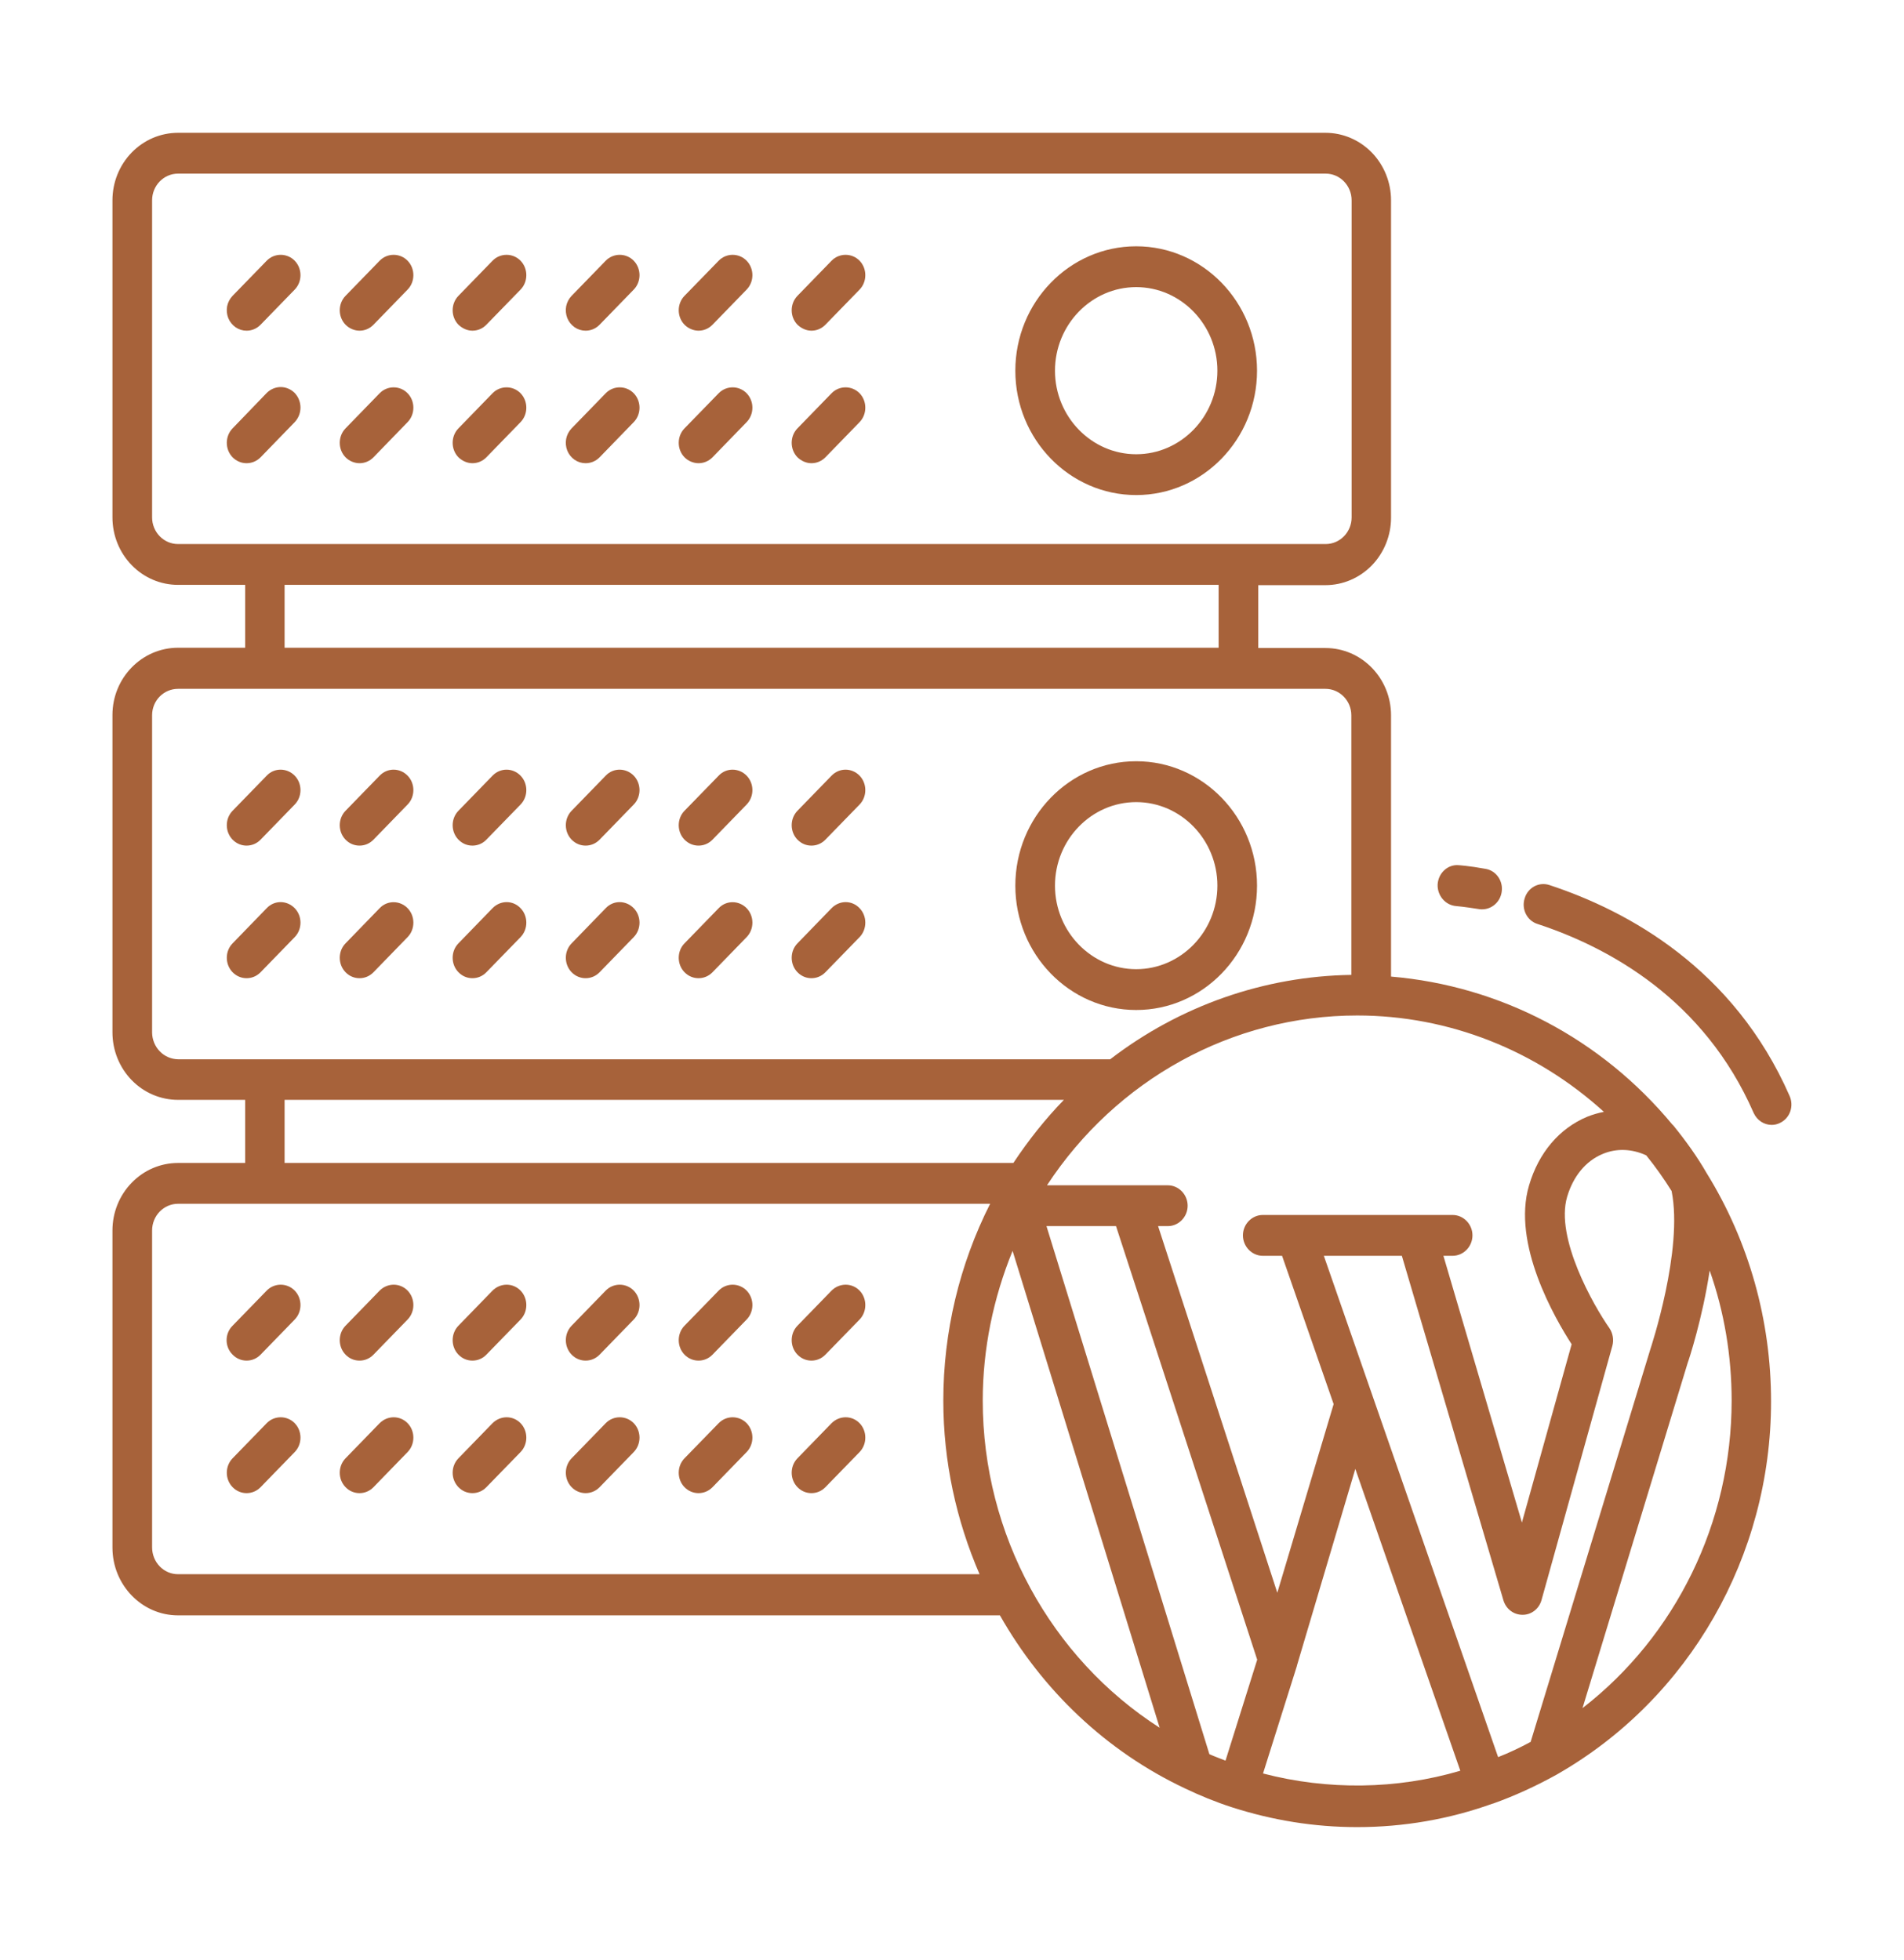
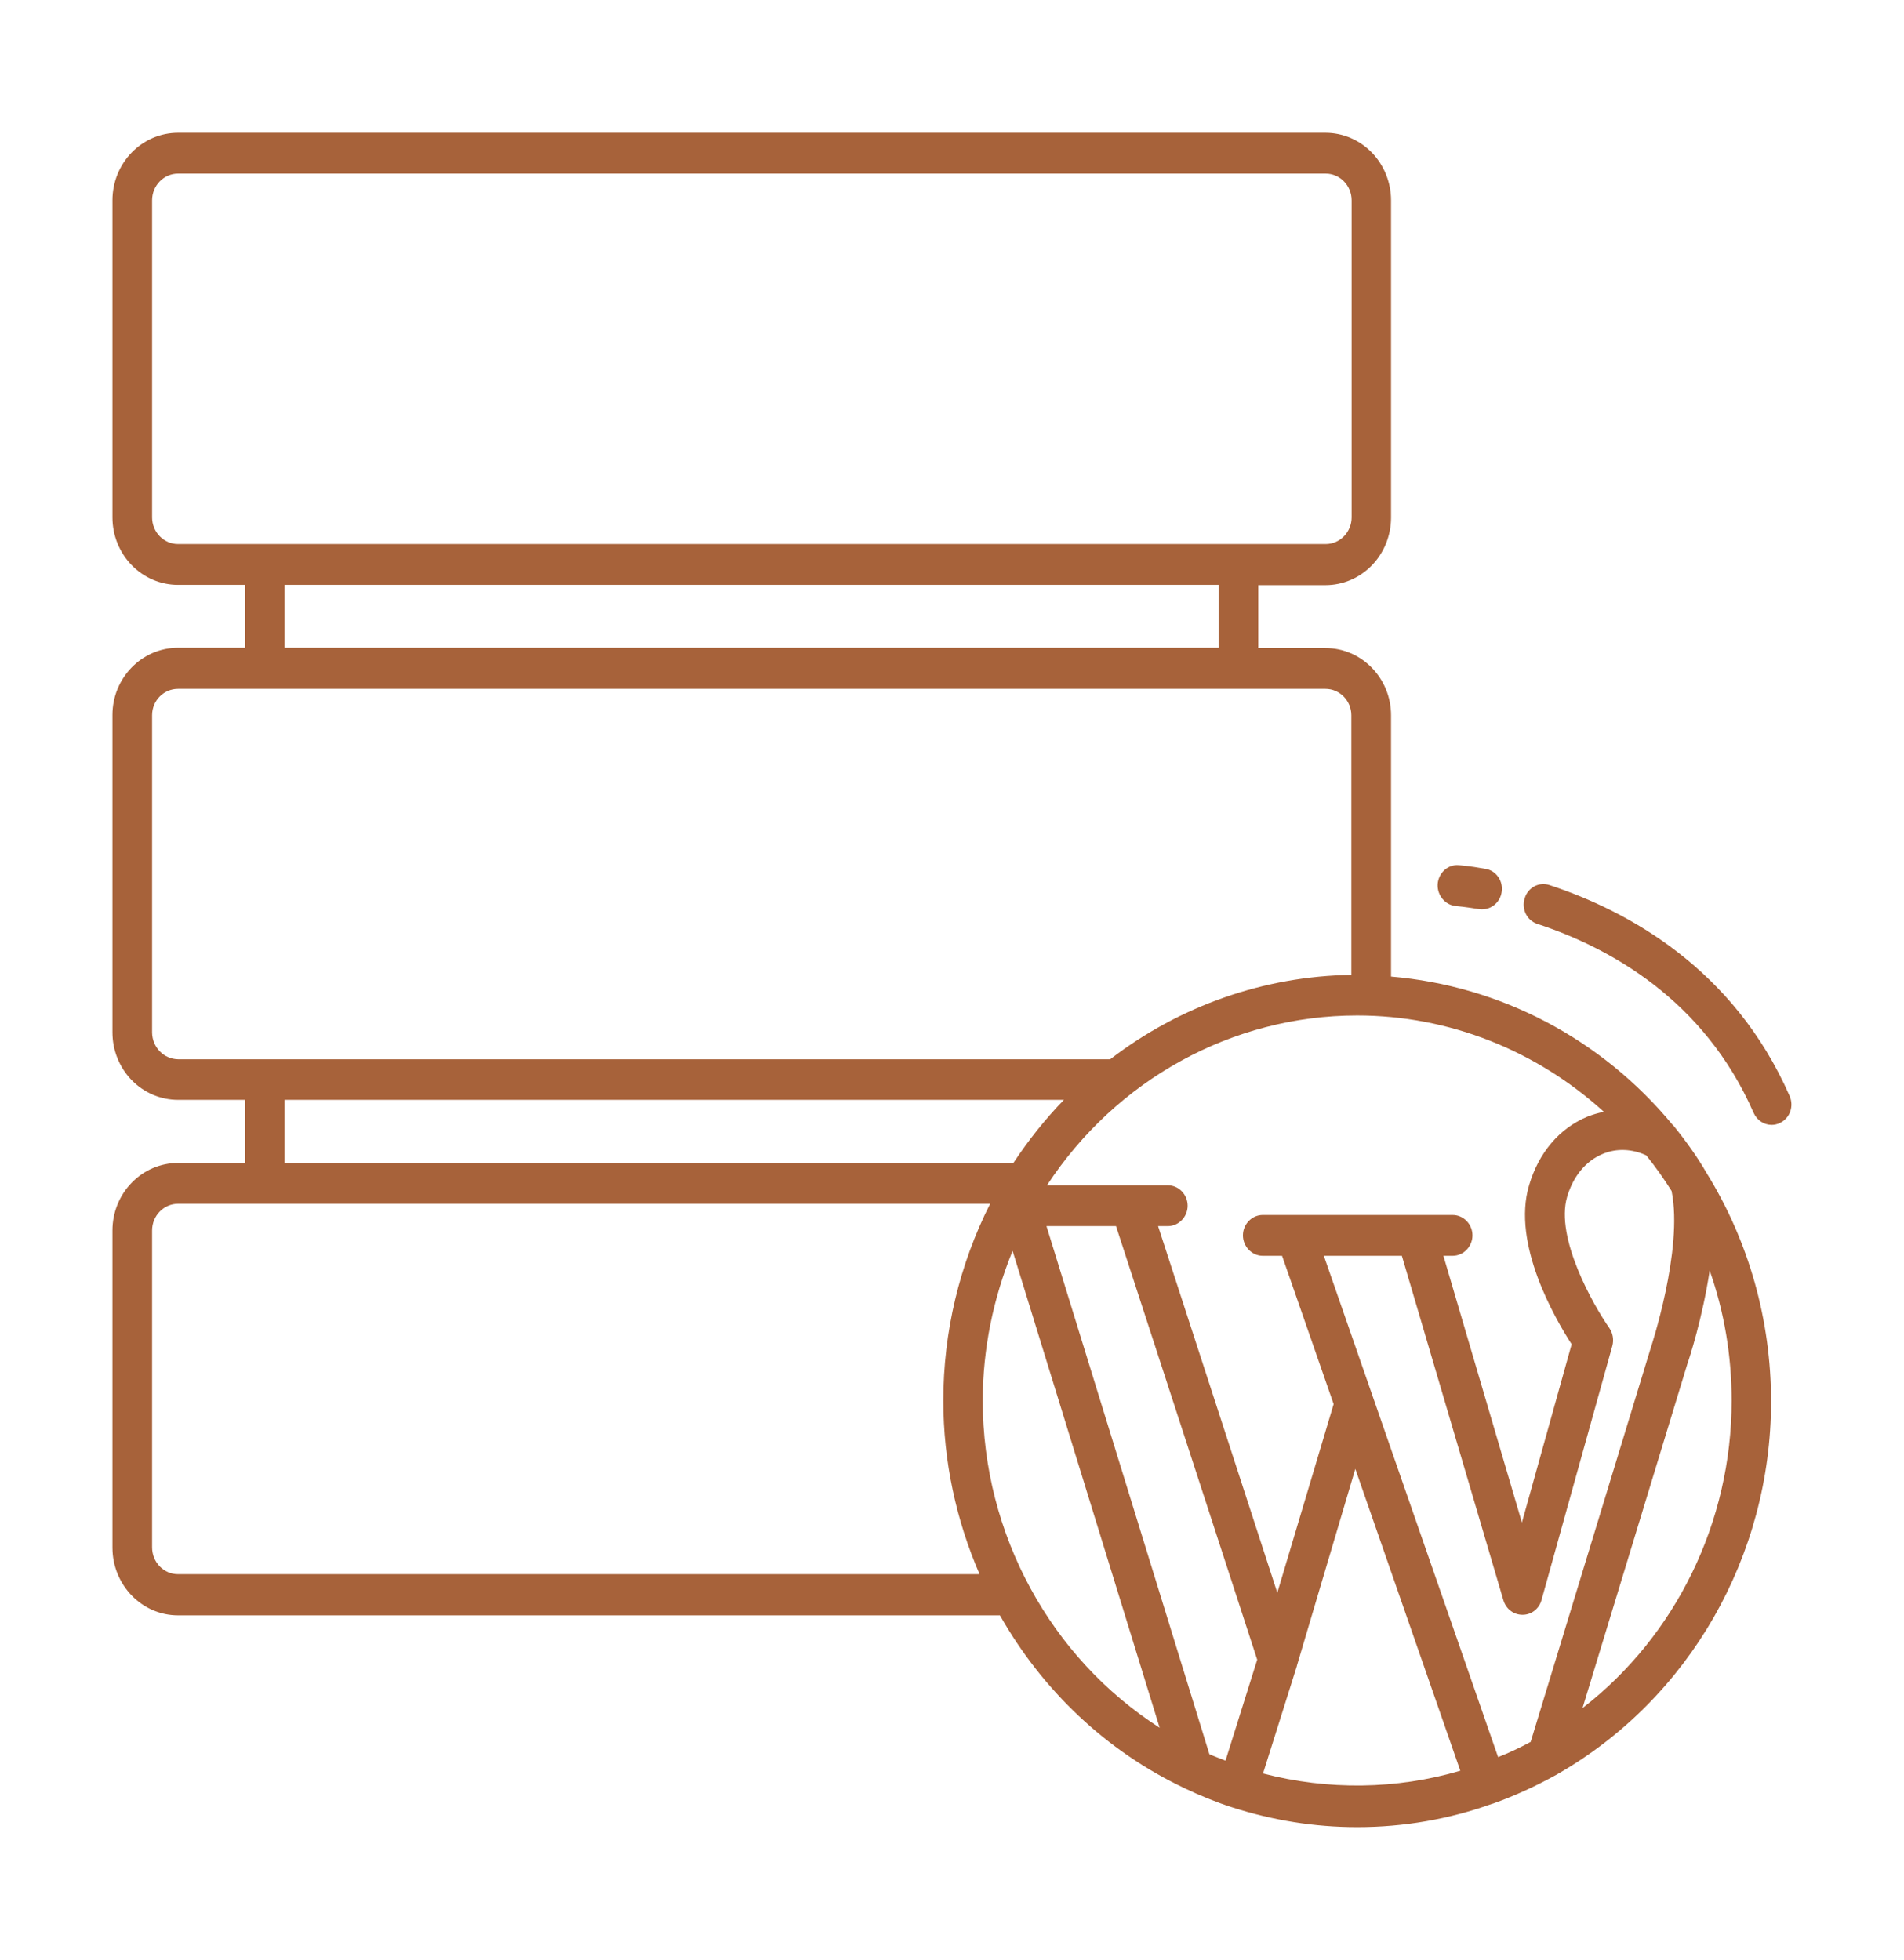
<svg xmlns="http://www.w3.org/2000/svg" width="34" height="35" viewBox="0 0 34 35" fill="none">
-   <path d="M20.289 8.842C21.479 8.842 22.447 7.846 22.447 6.621C22.447 5.396 21.479 4.399 20.289 4.399C19.099 4.399 18.131 5.396 18.131 6.621C18.131 7.846 19.099 8.842 20.289 8.842ZM20.289 5.128C21.087 5.128 21.739 5.799 21.739 6.621C21.739 7.442 21.087 8.113 20.289 8.113C19.491 8.113 18.839 7.442 18.839 6.621C18.839 5.799 19.491 5.128 20.289 5.128ZM4.762 13.854L4.153 14.481C4.016 14.622 4.016 14.855 4.153 14.996C4.224 15.069 4.314 15.103 4.403 15.103C4.493 15.103 4.583 15.069 4.654 14.996L5.263 14.369C5.4 14.228 5.4 13.995 5.263 13.854C5.126 13.713 4.899 13.708 4.762 13.854ZM6.779 13.854L6.17 14.481C6.033 14.622 6.033 14.855 6.17 14.996C6.24 15.069 6.33 15.103 6.42 15.103C6.51 15.103 6.599 15.069 6.67 14.996L7.279 14.369C7.416 14.228 7.416 13.995 7.279 13.854C7.142 13.713 6.92 13.708 6.779 13.854ZM8.795 13.854L8.186 14.481C8.049 14.622 8.049 14.855 8.186 14.996C8.257 15.069 8.346 15.103 8.436 15.103C8.526 15.103 8.616 15.069 8.686 14.996L9.296 14.369C9.433 14.228 9.433 13.995 9.296 13.854C9.159 13.713 8.937 13.708 8.795 13.854ZM10.816 13.854L10.207 14.481C10.07 14.622 10.07 14.855 10.207 14.996C10.278 15.069 10.368 15.103 10.457 15.103C10.547 15.103 10.637 15.069 10.708 14.996L11.317 14.369C11.454 14.228 11.454 13.995 11.317 13.854C11.18 13.713 10.953 13.708 10.816 13.854ZM12.833 13.854L12.223 14.481C12.086 14.622 12.086 14.855 12.223 14.996C12.294 15.069 12.384 15.103 12.474 15.103C12.563 15.103 12.653 15.069 12.724 14.996L13.333 14.369C13.47 14.228 13.47 13.995 13.333 13.854C13.196 13.713 12.97 13.708 12.833 13.854ZM14.849 13.854L14.24 14.481C14.103 14.622 14.103 14.855 14.24 14.996C14.311 15.069 14.4 15.103 14.49 15.103C14.58 15.103 14.669 15.069 14.74 14.996L15.35 14.369C15.486 14.228 15.486 13.995 15.35 13.854C15.213 13.713 14.991 13.708 14.849 13.854ZM4.762 16.221L4.153 16.849C4.016 16.989 4.016 17.223 4.153 17.364C4.224 17.437 4.314 17.471 4.403 17.471C4.493 17.471 4.583 17.437 4.654 17.364L5.263 16.737C5.4 16.596 5.4 16.362 5.263 16.221C5.121 16.076 4.899 16.076 4.762 16.221ZM6.779 16.221L6.17 16.849C6.033 16.989 6.033 17.223 6.17 17.364C6.24 17.437 6.33 17.471 6.42 17.471C6.51 17.471 6.599 17.437 6.67 17.364L7.279 16.737C7.416 16.596 7.416 16.362 7.279 16.221C7.142 16.08 6.916 16.076 6.779 16.221ZM8.795 16.221L8.186 16.849C8.049 16.989 8.049 17.223 8.186 17.364C8.257 17.437 8.346 17.471 8.436 17.471C8.526 17.471 8.616 17.437 8.686 17.364L9.296 16.737C9.433 16.596 9.433 16.362 9.296 16.221C9.159 16.076 8.937 16.076 8.795 16.221ZM10.816 16.221L10.207 16.849C10.07 16.989 10.07 17.223 10.207 17.364C10.278 17.437 10.368 17.471 10.457 17.471C10.547 17.471 10.637 17.437 10.708 17.364L11.317 16.737C11.454 16.596 11.454 16.362 11.317 16.221C11.175 16.076 10.953 16.076 10.816 16.221ZM12.833 16.221L12.223 16.849C12.086 16.989 12.086 17.223 12.223 17.364C12.294 17.437 12.384 17.471 12.474 17.471C12.563 17.471 12.653 17.437 12.724 17.364L13.333 16.737C13.47 16.596 13.47 16.362 13.333 16.221C13.196 16.08 12.97 16.076 12.833 16.221ZM14.849 16.221L14.24 16.849C14.103 16.989 14.103 17.223 14.24 17.364C14.311 17.437 14.4 17.471 14.49 17.471C14.58 17.471 14.669 17.437 14.74 17.364L15.35 16.737C15.486 16.596 15.486 16.362 15.35 16.221C15.213 16.076 14.991 16.076 14.849 16.221ZM4.762 23.051L4.153 23.678C4.011 23.819 4.011 24.053 4.153 24.194C4.224 24.267 4.314 24.301 4.403 24.301C4.493 24.301 4.583 24.267 4.654 24.194L5.263 23.567C5.4 23.426 5.4 23.192 5.263 23.051C5.126 22.91 4.899 22.91 4.762 23.051ZM6.779 23.051L6.17 23.678C6.033 23.819 6.033 24.053 6.17 24.194C6.24 24.267 6.33 24.301 6.42 24.301C6.51 24.301 6.599 24.267 6.67 24.194L7.279 23.567C7.416 23.426 7.416 23.192 7.279 23.051C7.142 22.91 6.92 22.91 6.779 23.051ZM8.795 23.051L8.186 23.678C8.049 23.819 8.049 24.053 8.186 24.194C8.257 24.267 8.346 24.301 8.436 24.301C8.526 24.301 8.616 24.267 8.686 24.194L9.296 23.567C9.433 23.426 9.433 23.192 9.296 23.051C9.159 22.91 8.937 22.91 8.795 23.051ZM10.816 23.051L10.207 23.678C10.07 23.819 10.07 24.053 10.207 24.194C10.278 24.267 10.368 24.301 10.457 24.301C10.547 24.301 10.637 24.267 10.708 24.194L11.317 23.567C11.454 23.426 11.454 23.192 11.317 23.051C11.18 22.91 10.953 22.91 10.816 23.051ZM12.833 23.051L12.223 23.678C12.086 23.819 12.086 24.053 12.223 24.194C12.294 24.267 12.384 24.301 12.474 24.301C12.563 24.301 12.653 24.267 12.724 24.194L13.333 23.567C13.47 23.426 13.47 23.192 13.333 23.051C13.196 22.91 12.97 22.91 12.833 23.051ZM14.849 23.051L14.24 23.678C14.103 23.819 14.103 24.053 14.24 24.194C14.311 24.267 14.4 24.301 14.49 24.301C14.58 24.301 14.669 24.267 14.74 24.194L15.35 23.567C15.486 23.426 15.486 23.192 15.35 23.051C15.213 22.91 14.991 22.91 14.849 23.051ZM4.762 25.419L4.153 26.046C4.016 26.187 4.016 26.42 4.153 26.561C4.224 26.634 4.314 26.668 4.403 26.668C4.493 26.668 4.583 26.634 4.654 26.561L5.263 25.934C5.4 25.793 5.4 25.56 5.263 25.419C5.126 25.278 4.899 25.278 4.762 25.419ZM6.779 25.419L6.17 26.046C6.033 26.187 6.033 26.42 6.17 26.561C6.24 26.634 6.33 26.668 6.42 26.668C6.51 26.668 6.599 26.634 6.67 26.561L7.279 25.934C7.416 25.793 7.416 25.56 7.279 25.419C7.142 25.278 6.92 25.278 6.779 25.419ZM8.795 25.419L8.186 26.046C8.049 26.187 8.049 26.42 8.186 26.561C8.257 26.634 8.346 26.668 8.436 26.668C8.526 26.668 8.616 26.634 8.686 26.561L9.296 25.934C9.433 25.793 9.433 25.56 9.296 25.419C9.159 25.278 8.937 25.278 8.795 25.419ZM10.816 25.419L10.207 26.046C10.07 26.187 10.07 26.42 10.207 26.561C10.278 26.634 10.368 26.668 10.457 26.668C10.547 26.668 10.637 26.634 10.708 26.561L11.317 25.934C11.454 25.793 11.454 25.56 11.317 25.419C11.18 25.278 10.953 25.278 10.816 25.419ZM12.833 25.419L12.223 26.046C12.086 26.187 12.086 26.42 12.223 26.561C12.294 26.634 12.384 26.668 12.474 26.668C12.563 26.668 12.653 26.634 12.724 26.561L13.333 25.934C13.47 25.793 13.47 25.56 13.333 25.419C13.196 25.278 12.97 25.278 12.833 25.419ZM14.849 25.419L14.24 26.046C14.103 26.187 14.103 26.42 14.24 26.561C14.311 26.634 14.4 26.668 14.49 26.668C14.58 26.668 14.669 26.634 14.74 26.561L15.35 25.934C15.486 25.793 15.486 25.56 15.35 25.419C15.213 25.278 14.991 25.278 14.849 25.419ZM4.403 5.906C4.493 5.906 4.583 5.872 4.654 5.799L5.263 5.172C5.4 5.031 5.4 4.798 5.263 4.657C5.126 4.516 4.899 4.516 4.762 4.657L4.153 5.284C4.104 5.335 4.07 5.4 4.056 5.47C4.043 5.541 4.05 5.614 4.076 5.681C4.103 5.748 4.149 5.804 4.207 5.845C4.265 5.885 4.333 5.906 4.403 5.906ZM6.42 5.906C6.51 5.906 6.599 5.872 6.67 5.799L7.279 5.172C7.416 5.031 7.416 4.798 7.279 4.657C7.142 4.516 6.916 4.516 6.779 4.657L6.17 5.284C6.033 5.425 6.033 5.658 6.17 5.799C6.236 5.867 6.33 5.906 6.42 5.906ZM8.436 5.906C8.526 5.906 8.616 5.872 8.686 5.799L9.296 5.172C9.433 5.031 9.433 4.798 9.296 4.657C9.159 4.516 8.932 4.516 8.795 4.657L8.186 5.284C8.049 5.425 8.049 5.658 8.186 5.799C8.257 5.867 8.346 5.906 8.436 5.906ZM10.457 5.906C10.547 5.906 10.637 5.872 10.708 5.799L11.317 5.172C11.454 5.031 11.454 4.798 11.317 4.657C11.18 4.516 10.953 4.516 10.816 4.657L10.207 5.284C10.158 5.335 10.124 5.4 10.11 5.47C10.097 5.541 10.104 5.614 10.13 5.681C10.157 5.748 10.203 5.804 10.261 5.845C10.319 5.885 10.387 5.906 10.457 5.906ZM12.474 5.906C12.563 5.906 12.653 5.872 12.724 5.799L13.333 5.172C13.47 5.031 13.47 4.798 13.333 4.657C13.196 4.516 12.97 4.516 12.833 4.657L12.223 5.284C12.086 5.425 12.086 5.658 12.223 5.799C12.29 5.867 12.384 5.906 12.474 5.906ZM14.49 5.906C14.58 5.906 14.669 5.872 14.74 5.799L15.35 5.172C15.486 5.031 15.486 4.798 15.35 4.657C15.213 4.516 14.986 4.516 14.849 4.657L14.24 5.284C14.103 5.425 14.103 5.658 14.24 5.799C14.311 5.867 14.4 5.906 14.49 5.906ZM5.263 7.019C5.196 6.952 5.106 6.913 5.013 6.913C4.919 6.913 4.829 6.952 4.762 7.019L4.153 7.651C4.016 7.792 4.016 8.026 4.153 8.167C4.224 8.239 4.314 8.273 4.403 8.273C4.493 8.273 4.583 8.239 4.654 8.167L5.263 7.539C5.4 7.394 5.4 7.165 5.263 7.019ZM6.42 8.273C6.51 8.273 6.599 8.239 6.67 8.167L7.279 7.539C7.416 7.398 7.416 7.165 7.279 7.024C7.142 6.883 6.916 6.883 6.779 7.024L6.17 7.651C6.033 7.792 6.033 8.026 6.17 8.167C6.236 8.235 6.33 8.273 6.42 8.273ZM8.436 8.273C8.526 8.273 8.616 8.239 8.686 8.167L9.296 7.539C9.433 7.398 9.433 7.165 9.296 7.024C9.159 6.883 8.932 6.883 8.795 7.024L8.186 7.651C8.049 7.792 8.049 8.026 8.186 8.167C8.257 8.235 8.346 8.273 8.436 8.273ZM10.457 8.273C10.547 8.273 10.637 8.239 10.708 8.167L11.317 7.539C11.454 7.398 11.454 7.165 11.317 7.024C11.18 6.883 10.953 6.883 10.816 7.024L10.207 7.651C10.158 7.702 10.124 7.767 10.11 7.838C10.097 7.909 10.104 7.982 10.13 8.048C10.157 8.115 10.203 8.172 10.261 8.212C10.319 8.252 10.387 8.273 10.457 8.273ZM12.474 8.273C12.563 8.273 12.653 8.239 12.724 8.167L13.333 7.539C13.47 7.398 13.47 7.165 13.333 7.024C13.196 6.883 12.97 6.883 12.833 7.024L12.223 7.651C12.086 7.792 12.086 8.026 12.223 8.167C12.29 8.235 12.384 8.273 12.474 8.273ZM14.49 8.273C14.58 8.273 14.669 8.239 14.74 8.167L15.35 7.539C15.486 7.398 15.486 7.165 15.35 7.024C15.213 6.883 14.986 6.883 14.849 7.024L14.24 7.651C14.103 7.792 14.103 8.026 14.24 8.167C14.311 8.235 14.4 8.273 14.49 8.273ZM20.289 18.039C21.479 18.039 22.447 17.043 22.447 15.818C22.447 14.593 21.479 13.596 20.289 13.596C19.099 13.596 18.131 14.593 18.131 15.818C18.131 17.043 19.099 18.039 20.289 18.039ZM20.289 14.326C21.087 14.326 21.739 14.996 21.739 15.818C21.739 16.639 21.087 17.31 20.289 17.31C19.491 17.31 18.839 16.639 18.839 15.818C18.839 14.996 19.491 14.326 20.289 14.326Z" fill="#A7623A" />
  <path d="M29.888 20.11C29.878 20.101 29.874 20.091 29.864 20.086C28.589 18.545 26.785 17.607 24.84 17.442V12.775C24.84 12.114 24.316 11.574 23.669 11.574H22.469V10.451H23.669C23.979 10.451 24.277 10.324 24.497 10.098C24.716 9.872 24.84 9.565 24.84 9.246V3.578C24.84 3.258 24.716 2.951 24.497 2.725C24.277 2.499 23.979 2.372 23.669 2.372H3.179C2.868 2.372 2.57 2.499 2.351 2.725C2.131 2.951 2.008 3.258 2.008 3.578V9.241C2.008 9.561 2.131 9.867 2.351 10.093C2.57 10.319 2.868 10.446 3.179 10.446H4.378V11.569H3.179C2.532 11.569 2.008 12.109 2.008 12.77V18.438C2.008 18.758 2.131 19.064 2.351 19.291C2.57 19.517 2.868 19.644 3.179 19.644H4.378V20.771H3.179C2.868 20.771 2.57 20.898 2.351 21.125C2.131 21.351 2.008 21.657 2.008 21.977V27.64C2.008 28.306 2.532 28.851 3.179 28.851H17.856C18.611 30.183 19.749 31.276 21.161 31.942C21.426 32.069 21.709 32.185 21.997 32.278C22.72 32.511 23.47 32.633 24.235 32.633C25.066 32.633 25.879 32.492 26.653 32.214H26.658C27.04 32.078 27.423 31.903 27.791 31.699C27.801 31.694 27.815 31.685 27.824 31.68C30.166 30.333 31.626 27.791 31.626 25.03C31.626 23.581 31.229 22.171 30.478 20.956C30.308 20.66 30.105 20.378 29.888 20.11ZM27.333 31.111C27.144 31.213 26.951 31.305 26.752 31.383L23.64 22.429H25.033L26.847 28.583C26.894 28.739 27.031 28.841 27.187 28.841H27.191C27.347 28.841 27.484 28.734 27.527 28.578L28.792 24.038C28.806 23.985 28.809 23.929 28.8 23.874C28.791 23.82 28.771 23.768 28.74 23.722C28.457 23.319 27.767 22.108 27.985 21.374C28.093 21.01 28.315 20.737 28.617 20.611C28.868 20.504 29.146 20.519 29.397 20.635C29.562 20.839 29.713 21.053 29.85 21.272C30.062 22.322 29.477 24.077 29.468 24.106L27.333 31.111ZM21.884 31.446C21.789 31.407 21.69 31.373 21.596 31.33L18.687 21.899H19.929L22.45 29.643L21.884 31.446ZM22.809 28.447L20.68 21.899H20.854C21.048 21.899 21.208 21.734 21.208 21.535C21.208 21.335 21.048 21.17 20.854 21.17H18.696C19.933 19.284 22.002 18.137 24.235 18.137C25.874 18.137 27.432 18.759 28.641 19.858C28.542 19.877 28.443 19.906 28.344 19.945C27.843 20.154 27.475 20.591 27.305 21.17C26.993 22.215 27.767 23.547 28.065 24.009L27.177 27.193L25.775 22.429H25.94C26.134 22.429 26.294 22.264 26.294 22.064C26.294 21.865 26.134 21.7 25.94 21.7H22.549C22.356 21.7 22.195 21.865 22.195 22.064C22.195 22.264 22.356 22.429 22.549 22.429H22.894L23.815 25.078L22.809 28.447ZM2.716 9.241V3.578C2.716 3.315 2.924 3.101 3.179 3.101H23.673C23.928 3.101 24.136 3.315 24.136 3.578V9.241C24.136 9.503 23.928 9.717 23.673 9.717H3.179C2.924 9.717 2.716 9.503 2.716 9.241ZM5.082 10.446H21.761V11.569H5.082V10.446ZM2.716 18.443V12.775C2.716 12.512 2.924 12.303 3.179 12.303H23.669C23.924 12.303 24.131 12.517 24.131 12.775V17.412C22.577 17.435 21.07 17.962 19.825 18.919H3.179C3.057 18.917 2.94 18.867 2.854 18.778C2.767 18.689 2.718 18.569 2.716 18.443ZM5.082 19.644H18.998C18.668 19.984 18.366 20.363 18.096 20.771H5.082V19.644ZM3.179 28.116C2.924 28.116 2.716 27.903 2.716 27.635V21.977C2.716 21.714 2.924 21.5 3.179 21.5H17.681C17.132 22.586 16.845 23.791 16.845 25.015C16.845 26.104 17.076 27.154 17.492 28.116H3.179ZM17.549 25.015C17.549 24.091 17.738 23.183 18.082 22.341L20.708 30.858C18.767 29.614 17.549 27.407 17.549 25.015ZM22.554 31.675L23.159 29.755V29.75L24.202 26.235L26.077 31.626C24.939 31.962 23.706 31.976 22.554 31.675ZM28.259 30.508L30.138 24.339C30.157 24.291 30.402 23.547 30.53 22.692C30.79 23.43 30.922 24.213 30.922 25.015C30.922 27.193 29.921 29.22 28.259 30.508Z" fill="#A7623A" />
  <path d="M31.958 19.576C30.961 17.3 29.072 16.27 27.67 15.808C27.481 15.745 27.283 15.852 27.226 16.046C27.165 16.236 27.268 16.445 27.457 16.503C28.728 16.921 30.428 17.845 31.315 19.877C31.377 20.013 31.504 20.091 31.637 20.091C31.684 20.091 31.736 20.081 31.783 20.057C31.962 19.974 32.038 19.76 31.958 19.576ZM26.003 16.183C26.012 16.183 26.159 16.197 26.404 16.236C26.423 16.241 26.442 16.241 26.466 16.241C26.636 16.241 26.787 16.114 26.815 15.935C26.848 15.735 26.716 15.546 26.522 15.517C26.225 15.463 26.05 15.453 26.05 15.453C25.857 15.434 25.686 15.589 25.672 15.794C25.663 15.993 25.809 16.168 26.003 16.183Z" fill="#A7623A" />
</svg>